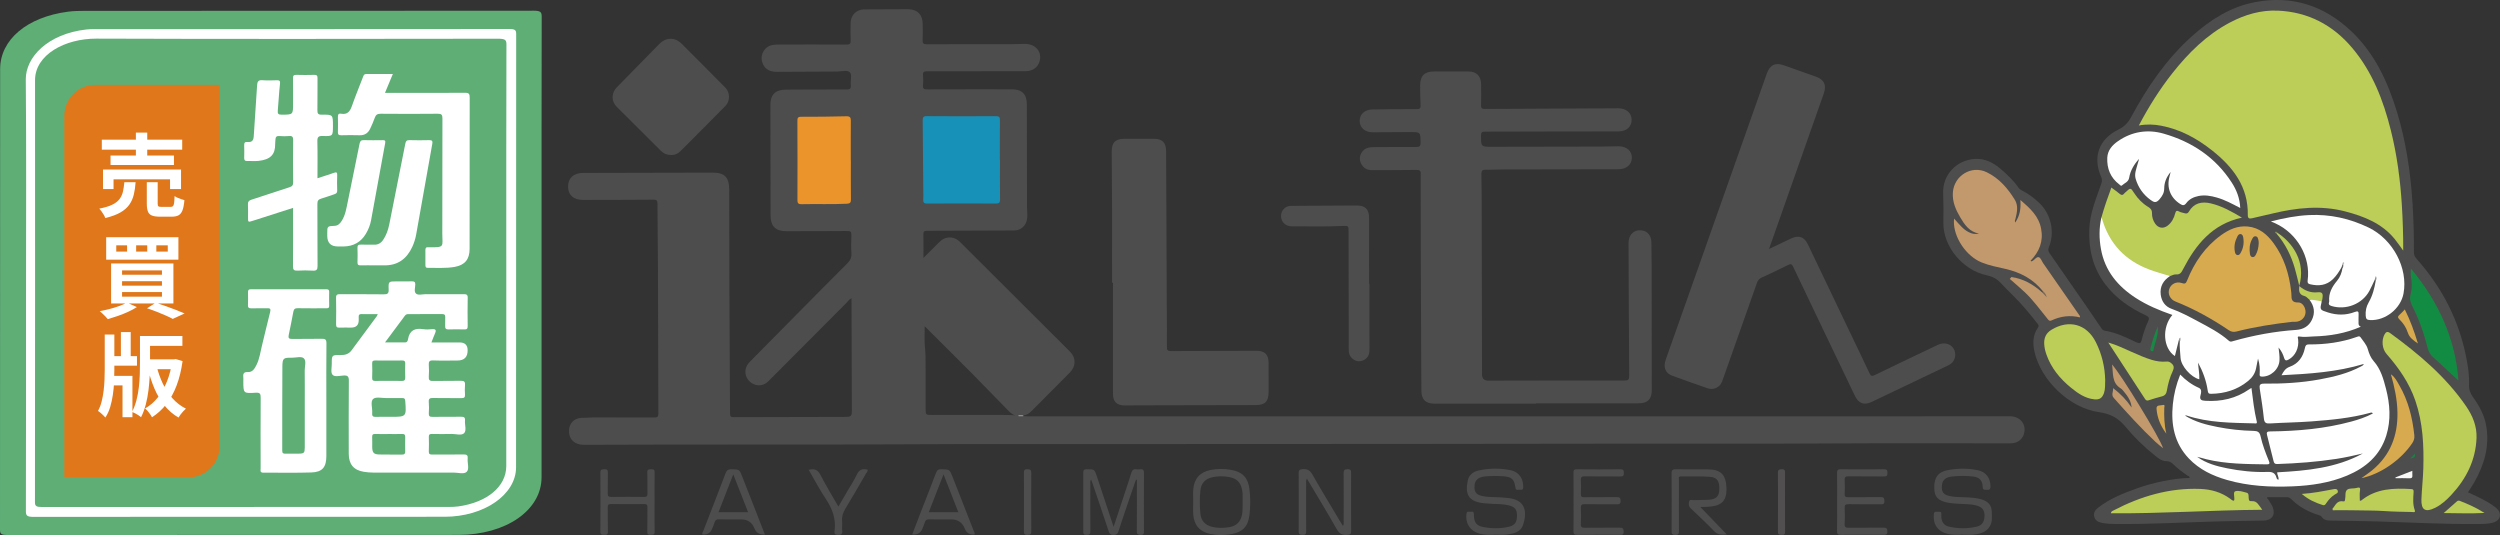
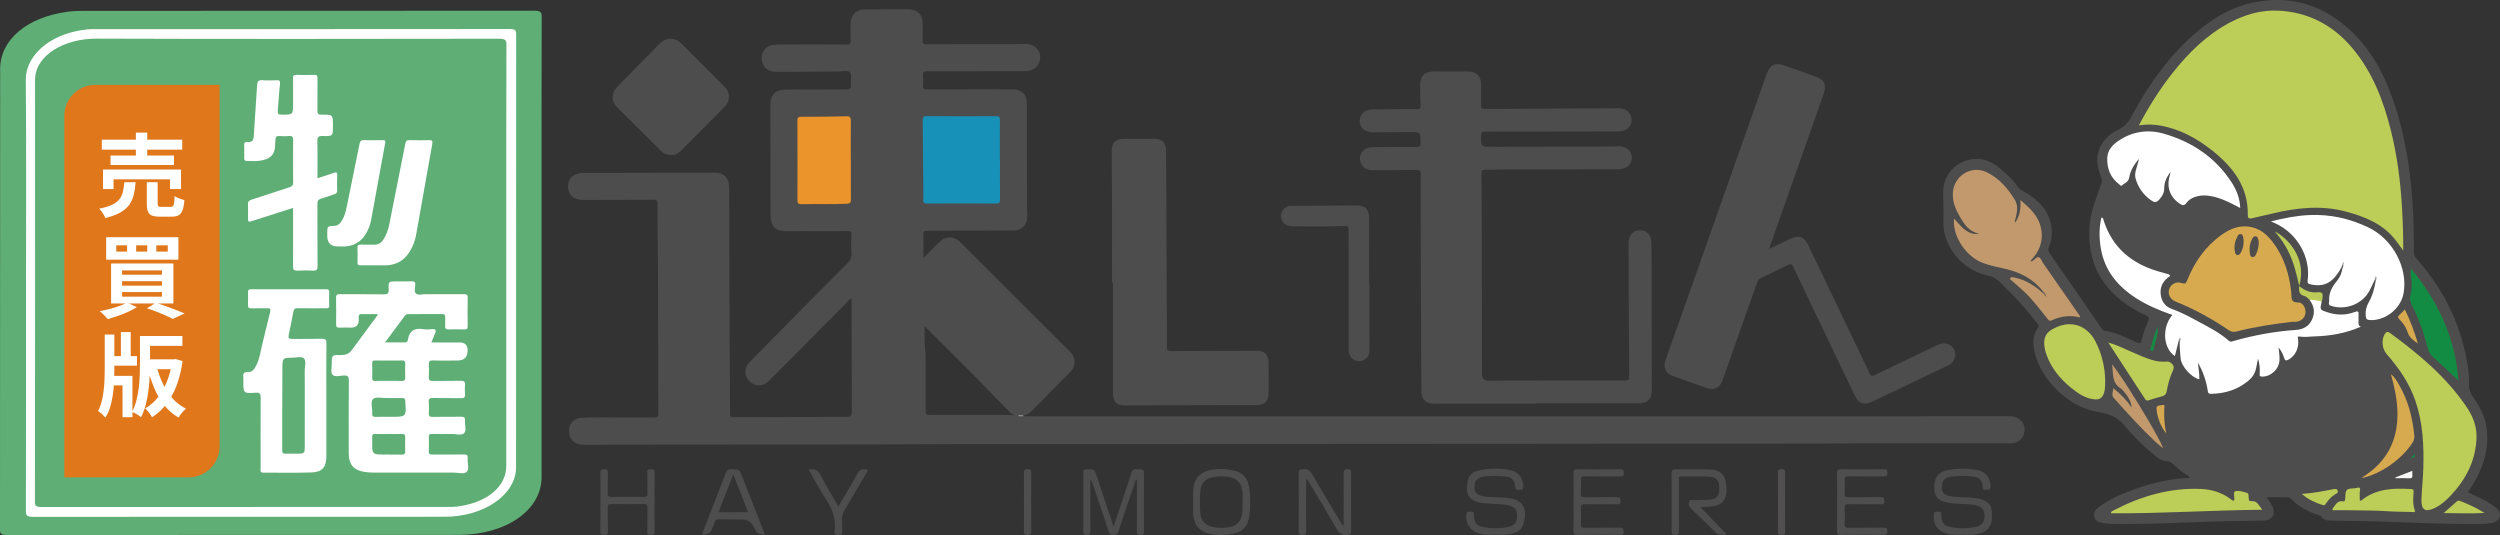
<svg xmlns="http://www.w3.org/2000/svg" id="_レイヤー_2" viewBox="0 0 344.724 73.779">
  <rect x="0" y="0" width="344.724" height="73.779" fill="#333333" stroke="none" />
  <defs>
    <style>.cls-1{fill:#504e4d;}.cls-2{fill:#4f4e4e;}.cls-3{fill:#d8aa50;}.cls-4{fill:#514f4f;}.cls-5{fill:#c2996c;}.cls-6{fill:#f9f9f8;}.cls-7{fill:#138c43;}.cls-8{fill:#979696;}.cls-9{fill:#bbcc58;}.cls-10{fill:#ea942b;}.cls-11{fill:#e0771b;}.cls-12{fill:#d7aa50;}.cls-13{fill:#fff;}.cls-14{fill:#616160;}.cls-15{fill:#796959;}.cls-16{fill:#c8c3c1;}.cls-17{fill:#5eae76;}.cls-18{fill:#188845;}.cls-19{fill:#bccd58;}.cls-20{fill:#1891b8;}.cls-21{fill:#4e4d4e;}.cls-22{fill:#4e4d4d;}.cls-23{fill:#5fae76;}.cls-24{fill:#d6a950;}.cls-25{fill:#b9b8b7;}.cls-26{fill:#1a8246;}.cls-27{fill:#8d8c8b;}.cls-28{fill:#8b9452;}</style>
  </defs>
  <g id="content">
    <path class="cls-22" d="M141.099,57.381c.247.009.495.027.742.027,39.095.001,78.19.002,117.285 0,5.992-0,11.984-.013,17.977-.013,1.415-0,2.307,1.038,2.01,2.314-.184.791-.79,1.325-1.606,1.404-.225.022-.454.019-.681.019-7.728.001-15.456-.04-23.184.01-11.136.073-22.272.016-33.409.039-8.946.018-17.893.027-26.839.033-12.46.009-24.92.01-37.379.017-10.703.006-21.407-.025-32.11.036-10.723.062-21.446.007-32.169.039-3.739.011-7.479.025-11.218.03-1.267.002-2.063-.735-2.063-1.879-0-1.024.659-1.777,1.696-1.836,2.373-.135,4.75-.029,7.125-.055.992-.011,1.984-.007,2.975-.001.36.002.533-.084.531-.519-.03-6.625-.032-13.249-.055-19.874-.011-3.032-.062-6.065-.069-9.097-.001-.435-.113-.545-.546-.542-3.244.027-6.487.028-9.731.034-1.303.002-2.056-.683-2.05-1.855.006-1.165.776-1.864,2.064-1.867,5.971-.015,11.942-.029,17.913-.041,1.585-.003,2.238.66,2.241,2.264.009,4.705.008,9.411.027,14.116.023,5.612.069,11.224.087,16.836.001.414.122.505.517.503,5.041-.021,10.083-.021,15.124-.036,1.157-.003,1.16-.02,1.157-1.149-.015-4.932-.032-9.864-.048-14.796-0-.121-0-.242-0-.424-.349.178-.516.465-.74.688-3.571,3.584-7.139,7.17-10.713,10.75-.607.608-1.377.734-2.099.385-.723-.35-1.147-1.082-1.072-1.862.048-.497.302-.886.646-1.234,2.366-2.393,4.728-4.79,7.095-7.181,2.091-2.113,4.181-4.229,6.287-6.327.404-.403.624-.81.585-1.405-.055-.843-.039-1.693-.004-2.537.019-.446-.135-.546-.558-.542-2.81.023-5.62.022-8.43.024-1.465.001-2.155-.694-2.157-2.16-.008-5.077-.017-10.154-.024-15.23-.002-1.436.681-2.12,2.123-2.126,2.768-.013,5.537-.034,8.305-.022.483.002.719-.065.659-.62-.063-.59.187-1.394-.116-1.732-.35-.39-1.166-.123-1.778-.122-2.768.003-5.536.034-8.303.041-1.097.003-1.778-.477-2.026-1.374-.303-1.095.378-2.171,1.501-2.339.345-.052.7-.054,1.05-.054,3.017-.004,6.034-.012,9.05.008.483.003.633-.131.606-.618-.043-.782-.021-1.568-.009-2.352.015-1.088.795-1.875,1.875-1.884,2.004-.016,4.008-.026,6.012-.025,1.324.001,2.048.746,2.053,2.083.003.722.029,1.446-.01,2.167-.025.462.11.593.581.589,2.541-.024,5.083-.001,7.625-.015,1.92-.011,3.84.038,5.761-.039,1.594-.063,2.573,1.096,2.138,2.461-.258.808-.949,1.297-1.898,1.302-1.736.01-3.471.001-5.207.003-2.789.004-5.579.021-8.368.005-.457-.003-.627.099-.58.574.044.45.047.911-0,1.36-.051.49.148.566.589.565,3.885-.017,7.769-.01,11.654-.01,1.407 0,2.072.67,2.075,2.085.008,4.726.017,9.452.025,14.178.001.575.104,1.147-.011,1.725-.165.833-.821,1.432-1.67,1.476-.247.013-.496.002-.744.003-3.78.017-7.56.038-11.34.043-.381 0-.543.067-.529.498.034,1.028.011,2.057.011,3.246.78-.779,1.473-1.461,2.156-2.155.36-.366.768-.623,1.289-.664.637-.05,1.156.174,1.611.627,5.041,5.034,10.09,10.061,15.134,15.092.868.866.866,2.025-.007,2.906-1.758,1.775-3.526,3.541-5.286,5.315-.316.318-.673.542-1.122.604-.204.069-.414.022-.621.036-.593.041-1.025-.271-1.409-.662-.982-1.002-1.967-2.001-2.94-3.011-2.791-2.898-5.68-5.702-8.633-8.668.01,1.041-.06,1.958.033,2.863.083.804.092,1.605.093,2.409.003,2.063-.001,4.126.003,6.19.001.725.044.768.776.769,3.305.003,6.61.005,9.915-.001.722-.001,1.442.008,2.158.116.207.019.42-.045.621.048Z" />
    <path class="cls-22" d="M340.306,67.885c.875.41,1.746.782,2.564,1.26.518.302,1.031.617,1.466,1.029.649.615.457,1.529-.388,1.826-.71.249-1.46.247-2.204.255-4.709.047-9.41-.223-14.114-.358-2.064-.059-4.128-.083-6.193-.109-.515-.006-.993-.052-1.306-.531-.099-.152-.265-.185-.422-.234-1.438-.454-2.735-1.149-3.803-2.229-.175-.177-.362-.238-.605-.236-.888.011-1.776.004-2.675.004-.075.191.131.263.203.393.178.324.416.622.549.962.423,1.079-.109,1.844-1.263,1.864-2.106.037-4.212.056-6.317.115-4.684.132-9.364.401-14.052.358-.621-.006-1.24-.032-1.85-.143-.506-.092-.968-.292-1.116-.845-.148-.552.124-.947.549-1.275,1.625-1.251,3.498-2.003,5.407-2.678,1.167-.413,2.362-.734,3.576-.974,1.191-.236,2.392-.414,3.617-.433.011-.247-.199-.262-.318-.343-.669-.451-1.312-.934-1.887-1.501-.283-.279-.549-.473-.997-.47-.674.004-1.179-.455-1.677-.853-1.455-1.165-2.791-2.47-3.969-3.901-.981-1.192-2.082-1.785-3.651-2.007-4.106-.582-8.053-4.425-8.909-8.393-.247-1.143-.213-2.266.49-3.261.192-.272.056-.394-.078-.568-1.05-1.354-2.146-2.668-3.369-3.873-.573-.565-1.143-1.135-1.691-1.725-.527-.568-1.167-.891-1.918-1.049-3.281-.692-6.048-3.958-5.985-7.278.026-1.346.023-2.677-.03-4.023-.1-2.53,1.804-4.561,4.329-4.743,1.392-.1,2.583.491,3.606,1.384.884.772,1.758,1.568,2.429,2.546.135.197.303.325.51.427.897.443,1.684,1.046,2.401,1.732,1.619,1.547,2.154,4.026,1.298,6.096-.197.475.056.749.269,1.057,1.605,2.324,3.223,4.64,4.832,6.962.693,1,1.372,2.01,2.06,3.013.137.2.248.424.538.467,1.572.237,2.977.944,4.393,1.605.438.204.598.131.707-.326.21-.882.516-1.737.887-2.564.185-.412.156-.612-.308-.827-2.215-1.031-4.188-2.394-5.667-4.382-1.675-2.252-2.24-4.804-2.132-7.572.086-2.214.97-4.194,1.662-6.235.106-.313.114-.564-.023-.876-1.2-2.735-.343-5.223,2.34-6.538.845-.414,1.372-.965,1.808-1.778,2.217-4.129,4.853-7.958,8.364-11.117,2.519-2.267,5.322-4.051,8.708-4.698,5.077-.97,9.477.462,13.205,3.958,3.289,3.084,5.103,7.039,6.386,11.27,1.244,4.103,1.851,8.316,2.122,12.587.141,2.224.2,4.449.185,6.676-.002.357.112.613.348.879,3.635,4.079,6.023,8.777,6.974,14.173.186,1.055.331,2.127.281,3.199-.032.681.173,1.211.566,1.754.862,1.192,1.559,2.476,1.808,3.954.473,2.801-.273,5.347-1.65,7.755-.264.462-.568.903-.872,1.383Z" />
    <path class="cls-22" d="M211.823,55.658c-4.69,0-9.38 0-14.07-0-1.161-0-1.742-.571-1.756-1.743-.03-2.475-.02-4.951-.038-7.426-.055-7.367-.046-14.734-.062-22.101-0-.124-.011-.249.001-.371.041-.439-.112-.596-.59-.587-2.045.036-4.09.022-6.136.03-.661.003-1.155-.278-1.465-.856-.287-.536-.252-1.082.066-1.588.386-.614,1.007-.727,1.675-.729,1.942-.006,3.884-.038,5.825-.019.492.005.621-.132.612-.616-.026-1.443-.005-1.447-1.455-1.442-1.714.006-3.428.025-5.142.03-1.068.003-1.783-.619-1.803-1.546-.019-.917.686-1.588,1.738-1.603,2.024-.03,4.048-.051,6.072-.041.449.002.618-.087.588-.57-.056-.905-.058-1.813-.058-2.72-.001-1.3.602-1.903,1.883-1.905,1.591-.003,3.182-.004,4.773 0,1.098.003,1.723.612,1.744,1.72.018.97.02,1.94-.003,2.91-.009.383.068.542.502.539,6.135-.04,12.27-.057,18.404-.092,1.069-.006,1.834.606,1.857,1.558.024.96-.694,1.626-1.773,1.628-4.256.008-8.512.01-12.768.018-1.901.004-3.801.027-5.701.015-.407-.003-.521.112-.523.52-.007,1.571-.022,1.572,1.559,1.57,4.917-.007,9.834-.014,14.751-.027.887-.002,1.774-.049,2.661-.044,1.111.006,1.836.653,1.827,1.589-.01.939-.749,1.574-1.845,1.576-5.268.01-10.537.015-15.805.028-.825.002-1.651.062-2.475.037-.476-.014-.634.107-.624.608.04,1.918.039,3.837.043,5.755.016,7.284.028,14.569.042,21.853q.002.873.871.873c6.26-.01,12.52-.028,18.779-.021.509.001.651-.123.647-.642-.046-6.106-.069-12.213-.094-18.32-.004-.971.561-1.669,1.392-1.746,1.016-.094,1.738.554,1.761,1.609.025,1.114.033,2.228.035,3.342.008,5.696.013,11.392.017,17.088.001,1.246-.563,1.811-1.807,1.812-4.71.001-9.421 0-14.131 0-0.0.016-0.0.032-0.0.049Z" />
    <path class="cls-17" d="M74.676,34.411c0,10.464 0,20.928-0,31.392-0,4.557-4.895,7.952-11.493,7.954-20.721.004-41.441-.002-62.162.015-.84.001-1.021-.165-1.021-.718C.02,51.878.015,30.702.019,9.526c.001-4.046,3.687-7.168,9.35-7.913.787-.104,1.607-.117,2.412-.117,20.601-.006,41.202.001,61.803-.021.958-.001,1.111.206,1.11.801-.025,10.712-.018,21.423-.018,32.135Z" />
    <path class="cls-22" d="M243.931,34.329c1.117-.531,2.082-.993,3.05-1.448,1.034-.487,1.806-.231,2.296.791,2.092,4.361,4.174,8.726,6.261,13.089.746,1.559,1.509,3.111,2.232,4.681.19.412.34.474.76.269,2.889-1.407,5.791-2.787,8.693-4.167.748-.356,1.568-.197,2.036.361.448.534.464,1.366.043,1.954-.187.262-.448.422-.73.556-3.495,1.668-6.99,3.338-10.487,5.003-1.048.499-1.805.223-2.322-.854-2.84-5.921-5.681-11.842-8.501-17.772-.19-.4-.324-.446-.709-.252-1.195.603-2.407,1.173-3.625,1.729-.348.159-.538.376-.665.737-1.524,4.35-3.063,8.694-4.603,13.038-.143.404-.247.834-.582,1.144-.488.45-1.056.547-1.668.334-1.614-.562-3.229-1.124-4.833-1.714-.947-.348-1.257-1.172-.883-2.232,1.459-4.133,2.923-8.264,4.383-12.397,3.18-9.001,6.358-18.003,9.538-27.003.438-1.24,1.17-1.593,2.398-1.159,1.456.514,2.911,1.034,4.366,1.552,1.159.413,1.514,1.146,1.102,2.318-2.212,6.29-4.427,12.578-6.641,18.867-.285.809-.571,1.618-.909,2.575Z" />
    <path class="cls-22" d="M153.344,38.986c0-3.363.006-6.726-.002-10.09-.007-2.661-.035-5.322-.047-7.983-.006-1.259.507-1.771,1.756-1.773,1.363-.002,2.727-.002,4.09-0,1.124.002,1.644.534,1.65,1.676.013,2.765.029,5.529.041,8.294.018,4.188.033,8.376.051,12.563.009,2.063.034,4.126.022,6.189-.003.433.115.55.549.547,3.925-.027,7.849-.032,11.774-.041,1.175-.003,1.695.517,1.698,1.693.003,1.341.001,2.683.001,4.024-0,1.267-.493,1.768-1.751,1.771-5.04.012-10.08.022-15.12.033-1.012.002-2.024.019-3.036.013-1.031-.006-1.55-.536-1.55-1.571-.002-5.115-.001-10.231-.001-15.346-.041 0-.083 0-.124 0Z" />
    <path class="cls-22" d="M92.61,21.375c-.632.005-1.089-.191-1.474-.574-2.031-2.024-4.069-4.04-6.094-6.069-.775-.777-.755-1.914.015-2.699,1.949-1.987,3.897-3.975,5.846-5.963.915-.933,2.147-.974,3.072-.055,2.034,2.02,4.05,4.057,6.067,6.095.624.631.648,1.823.003,2.48-2.065,2.105-4.154,4.186-6.237,6.273-.352.352-.785.521-1.196.512Z" />
    <path class="cls-22" d="M188.829,39.122c0,3.052-.002,6.104.002,9.156.001.664-.266,1.162-.887,1.421-.574.24-1.096.096-1.538-.323-.299-.283-.429-.647-.428-1.058.001-.639.001-1.279-0-1.918-.008-4.826-.017-9.651-.025-14.477-.001-.801-.001-.804-.878-.762-2.311.11-4.623.028-6.934.045-.759.006-1.319-.437-1.461-1.087-.148-.68.15-1.307.75-1.606.233-.116.475-.125.723-.127,2.972-.017,5.944-.037,8.916-.049,1.182-.005,1.708.515,1.71,1.69.005,3.031.002,6.062.002,9.093.016,0,.032 0.0.049 0Z" />
    <path class="cls-21" d="M156.64,66.132c-.305.881-.614,1.76-.913,2.643-.509,1.501-1.021,3-1.509,4.508-.112.347-.271.471-.647.474-.394.003-.569-.112-.694-.492-.733-2.227-1.495-4.445-2.248-6.665-.05-.148-.109-.292-.181-.485-.168.258-.098.484-.099.694-.006,2.146-.016,4.292.006,6.438.004.425-.143.497-.529.509-.423.013-.456-.168-.455-.51.011-2.682.013-5.365-.001-8.047-.002-.37.088-.495.48-.494,1.07.003,1.068-.017,1.412,1.024.749,2.265,1.501,4.53,2.292,6.918.541-1.635,1.047-3.16,1.55-4.686.303-.919.619-1.833.895-2.76.114-.38.297-.553.699-.489.161.026.333.024.495 0.0.434-.063.554.109.551.542-.02,2.662-.014,5.324-.005,7.985.001.331-.015.535-.448.515-.373-.017-.541-.065-.536-.502.024-2.166.011-4.333.011-6.5v-.597c-.042-.008-.083-.016-.125-.024Z" />
    <path class="cls-22" d="M206.249,73.728c-.783.031-1.569.066-2.334-.169-1.234-.38-1.894-1.458-1.703-2.726.051-.337.262-.276.445-.256.208.023.536-.171.576.248.01.102-.001.206.004.309.04.889.363,1.356,1.238,1.528,1.18.232,2.384.247,3.563-.021.875-.199,1.163-.667,1.141-1.64-.017-.769-.334-1.13-1.193-1.33-.973-.226-1.972-.145-2.957-.246-.246-.025-.495-.035-.738-.075-1.787-.294-2.288-1.194-1.901-3.093.161-.787.78-1.228,1.518-1.387,1.466-.316,2.959-.331,4.425-.027,1.125.234,1.74,1.183,1.706,2.337-.01.332-.16.397-.416.345-.237-.048-.594.203-.664-.3-.165-1.177-.509-1.471-1.718-1.556-.826-.058-1.652-.053-2.475.026-.918.087-1.387.508-1.44,1.239-.068.938.229,1.304,1.167,1.483,1.041.199,2.103.086,3.147.226.102.014.206.017.309.028,2.303.23,2.709,1.768,2.062,3.716-.344,1.035-1.376,1.222-2.339,1.332-.469.054-.948.009-1.423.009Z" />
    <path class="cls-22" d="M270.611,73.726c-.679.024-1.359.058-2.032-.103-1.383-.331-2.068-1.322-1.919-2.738.044-.417.308-.305.529-.31.227-.005.536-.098.498.325-.011.123-.005.248-0.0.371.027.673.354,1.178.998,1.333,1.319.319,2.661.317,3.98-.012.593-.148.908-.605.966-1.227.095-1.004-.26-1.486-1.272-1.705-.995-.215-2.015-.127-3.018-.248-.245-.03-.492-.049-.734-.096-1.4-.275-1.888-.813-1.896-2.079-.009-1.409.543-2.168,1.878-2.414,1.367-.251,2.757-.272,4.12.011,1.171.243,1.782,1.132,1.758,2.285-.008.391-.185.443-.496.417-.269-.022-.565.098-.578-.393-.023-.896-.463-1.345-1.359-1.443-.966-.106-1.94-.098-2.905.009-.859.095-1.287.498-1.356,1.182-.098.97.201,1.347,1.171,1.53,1.081.204,2.183.087,3.268.236.369.051.733.105,1.086.224.952.322,1.342.833,1.352,1.824.005.492.073.993-.096,1.473-.397,1.132-1.36,1.418-2.397,1.539-.509.059-1.03.01-1.546.01Z" />
    <path class="cls-2" d="M180.208,66.004c-.165.294-.103.521-.104.735-.006,2.165-.013,4.33.005,6.495.004.404-.106.524-.516.52-.399-.003-.524-.103-.521-.516.018-2.66.018-5.32 0-7.98-.003-.429.122-.531.55-.565.663-.052,1.024.176,1.356.758,1.233,2.164,2.529,4.291,3.803,6.432.121.203.251.4.399.635.164-.263.097-.49.097-.703.006-2.186.014-4.371-.005-6.557-.004-.427.112-.554.549-.563.469-.009.484.214.483.563-.008,2.66-.013,5.32.005,7.98.003.415-.134.481-.522.517-.723.068-1.122-.175-1.491-.829-1.304-2.312-2.692-4.575-4.089-6.925Z" />
    <path class="cls-21" d="M234.497,69.947c1.203,1.249,2.389,2.48,3.604,3.741-.651.077-1.223.098-1.756-.465-.992-1.047-2.063-2.019-3.101-3.023-.089-.086-.189-.167-.254-.269-.17-.263-.14-.569-.055-.833.08-.251.359-.128.549-.134.721-.026,1.445-.008,2.165-.053.964-.061,1.394-.492,1.427-1.359.046-1.185-.272-1.731-1.283-1.804-1.335-.096-2.681-.046-4.023-.055-.393-.003-.259.305-.26.497-.008,2.33-.013,4.661.002,6.991.003.39-.035.578-.514.58-.501.002-.501-.228-.5-.597.011-2.619.021-5.238-.008-7.857-.006-.513.162-.61.628-.601,1.445.028,2.89.006,4.335.011,1.857.007,2.545.748,2.61,2.584.071,2.013-.962,2.473-2.54,2.581-.329.022-.66.012-.99.019-.012 0-.023.027-.039.046Z" />
    <path class="cls-2" d="M253.32,69.243c0-1.341.016-2.683-.01-4.024-.008-.418.13-.515.527-.512,1.983.019,3.967.021,5.95-.002.407-.005.472.141.471.498-.001.351-.051.504-.464.497-1.632-.027-3.265.006-4.896-.022-.446-.008-.561.131-.537.555.035.617.034,1.239 0,1.856-.022.4.131.477.496.473,1.487-.019,2.975.009,4.462-.018.427-.008.509.142.52.531.011.415-.161.465-.511.461-1.467-.016-2.934.016-4.4-.02-.483-.012-.592.139-.568.589.038.7.044,1.405-.002,2.104-.032.488.149.575.593.567,1.57-.026,3.14.001,4.71-.018.395-.005.582.047.588.52.006.484-.232.466-.567.465-1.942-.008-3.884-.017-5.826.007-.433.005-.558-.108-.548-.545.03-1.32.011-2.641.011-3.962Z" />
    <path class="cls-22" d="M216.975,69.158c0-1.32.012-2.64-.008-3.959-.006-.366.076-.496.473-.492,2.003.021,4.006.022,6.008 0.0.418-.005.451.171.466.513.016.39-.112.484-.488.479-1.631-.02-3.262.006-4.893-.018-.428-.006-.579.101-.551.543.038.616.033,1.238.001,1.855-.02.386.108.49.487.485,1.486-.02,2.973.004,4.46-.016.392-.005.527.087.535.507.009.453-.188.484-.547.481-1.466-.014-2.932.012-4.397-.017-.448-.009-.559.132-.538.557.034.72.038,1.445-.001,2.164-.024.455.15.541.564.535,1.589-.022,3.18.005,4.769-.018.42-.006.559.097.574.541.017.516-.28.443-.588.443-1.941-.001-3.882-.012-5.822.009-.403.004-.519-.102-.512-.509.026-1.361.01-2.722.01-4.083Z" />
    <path class="cls-22" d="M90.257,69.283c0,1.341-.021,2.682.012,4.021.011.438-.19.437-.514.445-.349.009-.512-.043-.5-.459.033-1.113-.003-2.227.019-3.341.007-.354-.104-.448-.451-.444-1.528.017-3.056.019-4.584-.001-.366-.005-.442.124-.436.459.018,1.113-.017,2.228.019,3.341.014.438-.188.448-.514.443-.313-.005-.528.011-.525-.436.022-2.722.021-5.445.001-8.167-.003-.45.228-.419.536-.436.359-.019.513.059.5.466-.032.948.013,1.898-.02,2.845-.015.427.141.508.528.503,1.486-.02,2.973-.021,4.46.001.38.006.498-.095.488-.481-.027-.969.017-1.939-.02-2.907-.018-.469.243-.408.539-.425.326-.019.478.049.472.428-.022,1.381-.009,2.764-.009,4.145Z" />
    <path class="cls-21" d="M111.512,64.787c.847-.235,1.282.035,1.644.741.741,1.444,1.595,2.829,2.451,4.323.454-.779.873-1.494,1.289-2.21.414-.712.881-1.4,1.221-2.146.321-.705.78-.934,1.508-.733.067.246-.137.407-.243.59-.928,1.603-1.855,3.207-2.814,4.791-.321.531-.504,1.06-.451,1.685.038.45-.03.91.017,1.359.052.494-.155.574-.594.569-.39-.005-.524-.122-.468-.495.255-1.704-.32-3.156-1.258-4.555-.832-1.241-1.521-2.577-2.301-3.918Z" />
    <path class="cls-2" d="M141.192,69.264c0-1.339.01-2.678-.006-4.017-.004-.366.041-.561.491-.547.395.012.528.102.526.517-.018,2.678-.02,5.357.002,8.035.003.431-.151.488-.529.504-.443.019-.495-.165-.49-.536.018-1.318.007-2.637.007-3.955Z" />
    <path class="cls-4" d="M246.138,69.286c-0,1.339-.012,2.677.008,4.016.005.351-.094.472-.449.447-.299-.021-.543.03-.54-.428.021-2.718.019-5.437.001-8.155-.003-.419.18-.446.52-.463.413-.021.47.156.465.506-.016,1.359-.006,2.718-.006,4.077Z" />
    <path class="cls-16" d="M141.099,57.381c-.21.001-.42.002-.63.004-.036-.019-.049-.04-.039-.062.011-.022.022-.033.034-.033.213.001.427.002.64.004.006.03.004.059-.005.088Z" />
    <path class="cls-20" d="M137.885,22.034c0,1.816-.016,3.633.011,5.449.007.472-.14.587-.596.584-3.141-.019-6.282-.021-9.422.002-.49.003-.608-.168-.569-.608.032-.369.009-.742.006-1.114-.025-3.238-.044-6.477-.083-9.715-.005-.427.061-.618.563-.615,3.182.024,6.364.021,9.546.002.454-.003.543.154.538.568-.02,1.816-.009,3.632-.009,5.448.005,0,.011,0,.016 0Z" />
    <path class="cls-10" d="M117.326,22.105c0,1.793-.013,3.586.009,5.379.005.445-.106.587-.58.61-2.062.1-4.125.014-6.186.061-.432.01-.612-.066-.609-.562.018-3.627.005-7.255-.007-10.882-.001-.366.004-.61.504-.609,2.082.005,4.165-.017,6.246-.069.511-.013.623.173.619.631-.017,1.813-.007,3.627-.007,5.441h.011Z" />
    <path class="cls-19" d="M294.922,17.303c1.385-2.623,2.876-4.991,4.616-7.196,2.216-2.808,4.723-5.295,7.923-6.991,2.077-1.101,4.294-1.751,6.649-1.647,4.165.184,7.571,1.976,10.244,5.15,2.79,3.313,4.29,7.24,5.324,11.375.841,3.366,1.294,6.79,1.51,10.25.129,2.07.201,4.14.19,6.311-.444-.604-.803-1.145-1.215-1.643-1.758-2.126-4.185-3.076-6.749-3.751-3.388-.892-6.749-.517-10.095.287-.921.221-1.847.425-2.769.643-.363.086-.61.048-.601-.414.078-3.908-2.037-6.642-4.9-8.914-2.084-1.654-4.393-2.924-7.053-3.429-.976-.185-1.961-.233-3.075-.032Z" />
-     <path class="cls-13" d="M300.629,51.646c.766.796,1.6,1.409,2.575,1.837.427.188.324.675.232.995-.191.665.136.757.663.789,2.191.133,4.222-.318,6.042-1.585.082-.057.17-.105.311-.192.196,1.586.376,3.133.734,4.649.079.334-.196.243-.351.239-3.154-.08-6.32-.072-9.364-1.094-.033-.011-.078.011-.174.028,1.398.874,2.92,1.257,4.465,1.562,1.643.324,3.305.507,4.979.541.537.011.836.141.967.736.255,1.166.687,2.286,1.141,3.392.137.334.139.495-.278.489-2.786-.045-5.576-.04-8.309-.698-.435-.104-.858-.256-1.3-.343,1.235.896,2.665,1.291,4.126,1.582,1.846.368,3.715.57,5.599.501.625-.023,1.02.129,1.201.744.037.124.073.285.281.344.106-.365-.187-.657-.165-1.033,4.073-.221,8.125-.59,11.807-2.599-1.197.281-2.396.551-3.612.74-2.717.421-5.452.624-8.198.716-.308.01-.43-.107-.498-.395-.287-1.201-.588-2.4-.9-3.595-.109-.417.028-.502.438-.507,3.766-.043,7.5-.365,11.151-1.352,1.029-.278,2.038-.612,3.002-1.121-.12-.177-.243-.128-.348-.099-2.661.734-5.395.987-8.131,1.192-1.892.141-3.793.161-5.688.279-.557.035-.798-.074-.861-.683-.141-1.372-.359-2.737-.568-4.101-.078-.509.024-.711.61-.705,2.562.024,5.116-.118,7.643-.581,1.972-.361,3.912-.829,5.697-1.784.136-.073.308-.116.398-.349-3.7,1.117-7.477,1.363-11.349,1.558.295-.551.538-.956,1.136-1.17,1.176-.421,1.833-1.355,2.086-2.564.069-.329.143-.52.571-.517,2.264.014,4.486-.284,6.629-1.047.185-.066.346-.136.486.074.352.527.81.981.991,1.624.167.595.399,1.189.811,1.654.97,1.093,1.343,2.443,1.693,3.797.556,2.147.712,4.318.041,6.47-.856,2.742-2.826,4.432-5.394,5.511-2.41,1.013-4.952,1.383-7.545,1.489-3.045.124-6.063-.031-9.012-.878-1.99-.572-3.825-1.441-5.274-2.966-2-2.105-2.48-4.679-2.207-7.456.137-1.392.469-2.745,1.021-4.114Z" />
    <path class="cls-13" d="M320.13,41.541c.001.021.007.042.002.062-.261,1.126-.26,1.121.874,1.482,1.241.395,2.481.4,3.697-.067.426-.164.549-.078.523.357-.021.349-.004.7-.008,1.049-.003.238-.033.483.315.625-2.136.937-4.297,1.282-6.516,1.343-.637.018-1.274.121-1.912.017-.396-.065-.242.182-.218.373.146,1.189-.379,2.287-1.305,2.795-.314.172-.5.182-.623-.218-.149-.485-.357-.953-.77-1.442.081.671.161,1.228.127,1.792-.075,1.232-1.229,2.27-2.458,2.22-.282-.011-.283-.151-.273-.355.036-.677.019-1.35-.228-2.126-.106.529-.185.945-.273,1.36-.146.692-.514,1.243-1.057,1.693-1.492,1.239-3.225,1.773-5.144,1.802-.353.005-.415-.114-.463-.448-.196-1.366-.675-2.644-1.334-3.859.038.776.218,1.532.175,2.309-1.139-.284-2.516-1.823-2.586-2.959-.045-.74-.147-1.476-.111-2.22.062-.109.027-.226.025-.34-.065.01-.101.062-.147.1-.182.738-.365,1.476-.547,2.211-1.638-1.064-1.824-3.944-.348-5.672-1.777-.619-3.504-1.332-5.083-2.363-2.466-1.61-4.222-3.726-4.761-6.7-.263-1.453-.276-2.907.052-4.354.295.009.276.269.333.445,1.206,3.7,3.828,5.878,7.475,6.956.394.117.79.23,1.187.336.187.05.425.054.473.321-.927.601-1.42,1.431-1.283,2.552.113.932.613,1.648,1.496,1.962,1.271.452,2.446,1.09,3.626,1.72,1.49.796,3.001,1.569,4.284,2.694.201.177.357.102.561.044,2.844-.809,5.737-1.347,8.69-1.546.984-.066,1.752-.488,2.188-1.383.478-.983.326-1.92-.337-2.78.604-.27,1.156-.134,1.682.211Z" />
    <path class="cls-3" d="M316.093,44.37c-2.576.3-5.141.683-7.659,1.329-.423.108-.739.082-1.129-.182-2.309-1.562-4.739-2.91-7.335-3.943-.704-.28-1.084-1.007-.864-1.692.228-.712.988-1.119,1.738-.85.443.158.573.051.74-.365,1.001-2.495,2.48-4.65,4.685-6.242,1.088-.785,2.277-1.325,3.674-1.191,1.592.152,2.682,1.103,3.568,2.314,1.434,1.96,2.139,4.202,2.409,6.595.018.164.043.328.041.492-.008.642.064,1.104.944,1.073.608-.021,1.055.757,1.002,1.419-.053.669-.619,1.204-1.319,1.242-.164.009-.33.001-.495.001Z" />
    <path class="cls-5" d="M281.709,40.168c-1.342-1.693-3.13-2.624-5.208-3.096-1.083-.246-2.181-.457-3.217-.87-2.149-.857-3.896-3.443-3.861-5.676.002-.094.015-.188.03-.384.745.829,1.355,1.673,2.376,2.026.345.119.688.104,1.058.042-1.334-.239-1.999-1.233-2.611-2.275-.611-1.041-1.079-2.12-.996-3.382.153-2.336,2.575-3.822,4.676-2.8,1.707.831,2.907,2.231,3.876,3.811.489.797.301,1.716.085,2.589-.036.146-.149.285-.036.529.635-.925.799-1.906.707-3.102,1.358,1.155,2.526,2.215,2.859,3.949.339,1.773-.263,3.193-1.448,4.418.09.15.154.081.221.052.336-.147.586-.634.915-.53.261.082.4.542.599.829,1.635,2.354,3.273,4.706,4.905,7.061.075.109.206.205.163.404-1.348-.33-2.655-.171-3.902.413-.34.159-.454-.073-.6-.252-1.005-1.228-1.933-2.522-3.09-3.618-.672-.637-1.384-1.231-2.078-1.845.073-.087.147-.175.22-.262,1.631.231,3.003,1.006,4.22,2.105.072.037.153.056.217.109.063.052.12.109.115.102-.042-.059-.158-.18-.194-.347Z" />
    <path class="cls-13" d="M327.456,38.572c-.248.517-.475,1.047-.749,1.55-.987,1.81-3.232,2.68-5.22,2.072-.348-.106-.427-.259-.325-.569.006-.019.015-.041.013-.06-.108-1.13.385-2.011,1.085-2.853.401-.482.648-1.091.738-1.735.053-.142.028-.293.051-.43-.002.009.002-.023.002-.023,0,0-.006.03-.005.036-.002.129-.069.213-.165.28-.333.596-.7,1.167-1.192,1.648-.903.882-1.984.982-3.15.708-.283-.067-.384-.192-.34-.521.44-3.218-1.431-6.5-4.472-7.887-.159-.072-.32-.137-.599-.257,1.818-.463,3.53-.795,5.283-.877,2.882-.134,5.607.475,8.202,1.728,3.349,1.617,5.459,5.587,4.806,9.095-.388,2.086-2.502,3.755-4.593,3.656-.424-.02-.589-.111-.621-.591-.045-.682.069-1.255.418-1.858.527-.912.791-1.939.965-2.981.053-.209-.031-.443.103-.639-.111.153-.062.385-.235.509Z" />
    <path class="cls-19" d="M341.488,60.402c-.12,3.07-1.419,5.626-3.479,7.841-.648.697-1.349,1.338-2.212,1.771-1.356.68-1.964.324-1.908-1.181.052-1.4.22-2.796.26-4.196.092-3.185-.05-6.345-1.103-9.404-.842-2.447-2.287-4.509-3.971-6.432-.601-.687-.712-1.874-.284-2.666.194-.359.4-.484.776-.211,3.955,2.881,7.676,6.005,10.476,10.08.904,1.315,1.507,2.748,1.445,4.397Z" />
-     <path class="cls-19" d="M299.224,38.066c-.959-.299-1.935-.552-2.873-.906-3.296-1.242-5.487-3.536-6.486-6.933-.023-.077-.072-.145-.109-.218.389-1.385.858-2.743,1.379-4.148.4.299.783.557,1.132.855.262.225.457.218.659-.054.048-.065.12-.113.18-.169.684-.637.679-.634,1.176.132.5.771,1.131,1.422,1.917,1.9.341.207.544.413.536.858-.009.513.137,1.018.44,1.457.431.622,1.118.739,1.717.277.563-.434.877-1.033,1.048-1.706.085-.337.211-.428.542-.245.228.126.506.162.761.24.243.075.428.036.569-.207.697-1.2,1.762-1.453,3.034-1.153,1.538.362,2.885,1.128,4.297,1.963-4.104.892-6.364,3.727-8.121,7.114-.223.429-.401.766-.977.717-.266-.022-.548.144-.822.224Z" />
    <path class="cls-13" d="M308.907,28.687c-1.094-.578-2.123-1.136-3.254-1.455-.82-.232-1.644-.376-2.503-.204-.675.135-1.272.429-1.677.968-.292.389-.511.346-.855.126-1.349-.865-1.887-2.239-1.465-3.797.042-.154.08-.308.158-.613-.62.744-.881,1.48-.888,2.268-.006.617-.242,1.015-.636,1.483-.486.577-.785.447-1.27.089-1.001-.741-1.673-1.695-2.028-2.878-.209-.695.077-1.338.245-1.99.065-.254.17-.497.199-.773-.648.756-1.179,1.587-1.339,2.579-.101.629-.652.745-1.005,1.083-.13.125-.257-.065-.362-.145-1.217-.925-1.721-2.192-1.656-3.677.046-1.031.695-1.749,1.499-2.303,1.922-1.324,4.08-1.647,6.269-1.021,3.908,1.117,7.144,3.268,9.388,6.734.674,1.04,1.122,2.181,1.18,3.525Z" />
    <path class="cls-19" d="M290.284,52.421c-.02.653.022,1.233-.173,1.792-.231.662-.607.924-1.315.853-1.272-.126-2.276-.83-3.222-1.6-1.527-1.243-2.75-2.725-3.407-4.619-.157-.453-.262-.916-.291-1.386-.051-.837.228-1.52.99-1.985,2.389-1.458,4.846-.812,6.109,1.666.854,1.676,1.269,3.473,1.309,5.279Z" />
    <path class="cls-19" d="M311.94,70.292c-7.055.05-13.942.543-20.871.484.03-.265.208-.31.34-.379,3.752-1.962,7.702-3.138,11.98-2.98,1.495.055,2.887.448,4.113,1.341.16.116.302.283.527.285.022-.04.05-.071.055-.106.062-.415-.196-1.087.137-1.196.453-.148,1.047.065,1.562.197.349.09.256.478.285.739.038.337.059.457.5.429.652-.041.917.588,1.371,1.185Z" />
    <path class="cls-7" d="M332.43,37.021c3.831,4.609,6.137,9.673,6.561,15.445-.75-.693-1.529-1.412-2.308-2.13-.364-.335-.716-.683-1.097-.999-.444-.368-.698-.804-.843-1.378-.499-1.98-1.167-3.907-2.102-5.728-.262-.511-.408-.983-.254-1.582.215-.839.218-1.709.052-2.574-.053-.277-.008-.573-.008-1.054Z" />
    <path class="cls-19" d="M290.704,47.227c1.187.342,2.18.836,3.191,1.281.923.407,1.841.823,2.811,1.115.661.199,1.326.295,2.012.234.21-.019.381.008.571.143.452.319.565.623.307,1.173-.401.854-.654,1.775-.813,2.712-.068.404-.245.661-.668.767-.618.156-1.228.348-1.834.545-.243.079-.377.013-.51-.191-1.659-2.555-3.325-5.107-5.067-7.78Z" />
    <path class="cls-19" d="M321.621,70.15c.417-.453.614-1.197,1.509-1.015.208.042.201-.135.234-.279.104-.455-.062-1.066.297-1.336.317-.238.881-.12,1.312-.243.493-.141.494.029.436.437-.061.435-.014.885-.014,1.321.143.043.219-.041.296-.101,2.017-1.577,4.368-1.644,6.767-1.499.234.014.371.053.355.357-.045.859-.15,1.718.162,2.567.132.359-.245.242-.401.239-1.256-.028-2.514-.04-3.767-.128-1.442-.101-2.884-.068-4.326-.108-.937-.025-1.876-.005-2.814-.005-.015-.069-.03-.139-.045-.208Z" />
    <path class="cls-3" d="M329.68,51.61c.565.385.848.98,1.171,1.538,1.228,2.126,1.802,4.451,2.058,6.871.043.411-.061.753-.293,1.099-1.55,2.301-4.373,4.274-7.001,4.815.571-.419,1.09-.755,1.559-1.15,2.445-2.057,3.461-4.729,3.411-7.878-.028-1.81-.405-3.545-.904-5.296Z" />
    <path class="cls-5" d="M291.367,53.52c1.082.808,1.88,1.679,2.56,2.674-.061-.863-.512-1.534-1.035-2.167-.144-.174-.291-.366-.479-.481-1.253-.774-.997-2.062-1.184-3.288,1.295,1.44,6.571,10.066,7.043,11.553-.417-.347-.754-.598-1.058-.884-2.03-1.912-3.899-3.976-5.748-6.06-.395-.445-.04-.811-.1-1.347Z" />
    <path class="cls-9" d="M317.393,68.108c1.585-.104,2.95-.387,4.32-.646.202-.038.536-.119.637.201.102.321-.196.4-.403.526-.486.294-.849.714-1.168,1.173-.12.172-.211.368-.476.286-1.005-.313-1.957-.725-2.91-1.539Z" />
    <path class="cls-9" d="M336.953,70.747c.652-.574,1.249-1.096,1.841-1.623.127-.113.258-.11.4-.054,1.125.444,2.236.917,3.391,1.663-1.955.103-3.76.023-5.631.015Z" />
    <path class="cls-9" d="M317.044,39.426c-.202-.808-.38-1.623-.611-2.423-.506-1.752-1.3-3.36-2.493-4.755-.035-.116-.006-.169.123-.125,2.071,1.352,3.94,4.013,2.972,7.31l.009-.007Z" />
    <path class="cls-12" d="M333.403,47.361c-.635-.435-1.168-.798-1.396-1.512-.219-.687-.631-1.3-1.15-1.81-.257-.253-.249-.406.013-.63.247-.211.459-.465.727-.743.752,1.516,1.312,3.044,1.806,4.696Z" />
    <path class="cls-9" d="M320.13,41.541c-.561-.07-1.111-.223-1.682-.21-.221-.175-.419-.449-.667-.506-.825-.192-.797-.773-.738-1.398 0-0-.009.007-.009.007.731.627,1.574.978,2.54.87.608-.068.761.167.683.706-.026.183-.025.368-.128.531Z" />
    <path class="cls-24" d="M298.715,59.795c-.848-1.117-1.251-2.228-1.352-3.428-.049-.582.565-.427.877-.519.335-.1.192.274.188.426-.029,1.129-.012,2.253.287,3.522Z" />
    <path class="cls-6" d="M330.306,65.831c.764-.298,1.529-.597,2.332-.911,0,.23-.015.41.003.587.034.341-.082.464-.446.444-.622-.035-1.248-.01-1.872-.01-.006-.037-.012-.073-.018-.11Z" />
    <path class="cls-18" d="M297.538,44.998c.119,1.234-.403,2.208-.592,3.246-.026.142-.089.228-.25.173-.19-.065-.229-.173-.173-.377.269-.983.538-1.964,1.016-3.043Z" />
    <path class="cls-26" d="M332.986,62.57c.128.604-.317.58-.638.667.194-.203.388-.406.638-.667Z" />
    <path class="cls-15" d="M281.709,40.168c.281.185.428.471.514.828-.217-.231-.435-.461-.652-.692.046-.045.092-.091.138-.136Z" />
    <path class="cls-27" d="M327.456,38.572c.047-.17.094-.339.141-.509.133.225.125.436-.009.639-.044-.043-.088-.087-.132-.13Z" />
    <path class="cls-8" d="M300.443,46.887c.016-.137.045-.268.2-.335.04.206.048.399-.079.574-.04-.08-.081-.16-.121-.24Z" />
    <path class="cls-28" d="M314.063,32.123c-.041.042-.082.083-.123.125-.106-.07-.3-.143-.19-.278.074-.092.231.046.313.154Z" />
    <path class="cls-14" d="M323.125,36.461c-.01.18.01.368-.127.516-.039-.046-.078-.091-.117-.137.037-.124.074-.249.111-.373.043-.045.088-.047.134-.006Z" />
    <path class="cls-13" d="M3.589,40.368c0-9.803.057-19.605-.034-29.407-.028-3.035,2.973-6.295,8.37-6.898.381-.043.775-.046,1.163-.046,19.042-.002,38.084.003,57.125-.017.834-.001.964.175.964.694-.019,19.915-.014,39.829-.017,59.744-0,3.766-4.407,6.818-9.848,6.819-18.892.003-37.784-.004-56.676.016-.891.001-1.068-.173-1.067-.755.027-10.05.019-20.1.019-30.15Z" />
    <path class="cls-2" d="M172.277,67.385c-.205-1.559-.992-2.328-2.542-2.6-.936-.165-1.89-.163-2.828.025-1.426.285-2.231,1.166-2.363,2.622-.054.592-.009,1.193-.009,1.79-.002 0-.004 0-.005 0,0,.576-.038,1.156.007,1.728.117,1.49.902,2.374,2.365,2.682.937.197,1.893.184,2.828.032,1.562-.254,2.354-1.028,2.549-2.581.154-1.223.158-2.475-.002-3.698ZM171.271,70.938c-.191.987-.76,1.584-1.742,1.749-.796.133-1.602.153-2.395-.038-.941-.226-1.516-.837-1.61-1.794-.106-1.087-.111-2.184.002-3.27.102-.979.712-1.589,1.691-1.789.756-.155,1.515-.161,2.273-.015,1.07.205,1.566.71,1.787,1.77.119.573.041,1.151.074,1.726-.034.554.028,1.108-.08,1.663Z" />
    <path class="cls-21" d="M102.327,65.669c-.375-.957-.379-.931-1.426-.965-.46-.015-.686.116-.855.562-.998,2.634-2.032,5.254-3.045,7.883-.068.175-.232.345-.13.563q.987.063,1.325-.808c.112-.288.252-.567.333-.863.093-.336.272-.44.621-.431,1.011.025,2.023.009,3.035.009q1.361,0,1.849,1.249.357.913,1.439.838c-1.064-2.717-2.104-5.377-3.146-8.036ZM99.077,70.628c.675-1.734,1.337-3.432,2.033-5.219.701,1.789,1.367,3.488,2.045,5.219h-4.078Z" />
-     <path class="cls-21" d="M134.255,73.173c-.964-2.473-1.933-4.944-2.903-7.415-.413-1.052-.415-1.026-1.558-1.055-.438-.011-.597.155-.741.537-.674,1.791-1.384,3.567-2.077,5.351-.399,1.029-.79,2.06-1.191,3.109q1.056.09,1.402-.787c.113-.287.245-.57.327-.866.093-.335.273-.445.622-.437,1.012.024,2.025.008,3.037.008q1.366,0,1.875,1.302.343.877,1.335.781c.062-.201-.063-.361-.128-.528ZM128.068,70.628c.674-1.728,1.334-3.421,2.035-5.22.705,1.804,1.366,3.494,2.042,5.22h-4.077Z" />
    <path class="cls-1" d="M309.374,33.36c-.003.506-.121.98-.367,1.423-.111.2-.222.432-.495.386-.27-.046-.32-.308-.359-.527-.129-.717.03-1.392.355-2.031.092-.181.225-.375.471-.333.244.042.299.272.343.468.044.199.037.409.053.614Z" />
    <path class="cls-1" d="M311.451,33.588c-.023.539-.139,1.055-.396,1.531-.097.179-.226.369-.469.333-.245-.036-.318-.264-.346-.458-.098-.68-.055-1.35.272-1.974.114-.217.232-.48.529-.434.295.046.324.341.383.574.035.136.019.285.027.429Z" />
    <path class="cls-25" d="M323.125,36.461c-.045.002-.089.004-.134.006-.005-.146.036-.336.185-.295.13.035.042.2-.05.289Z" />
    <path class="cls-17" d="M69.813,35.286c0,9.66.003,19.319-.002,28.979-.002,2.823-2.633,5.022-6.651,5.57-.385.052-.787.064-1.182.064-18.736.003-37.472-.001-56.208.014-.764.001-.951-.139-.95-.649.02-19.402.022-38.803.012-58.205-.002-3.521,4.127-5.748,8.489-5.732,18.461.068,36.922.035,55.383.013.951-.001,1.13.177,1.128.783-.029,9.721-.021,19.443-.021,29.165Z" />
    <path class="cls-13" d="M52.086,43.315c-.807,0-1.526.011-2.245-.005-.308-.007-.404.123-.379.406.013.143.002.289.002.433q-0,1.023-1.055,1.023c-.537-0-1.075-.018-1.611.006-.356.016-.46-.118-.455-.463.016-1.217.026-2.436-.004-3.652-.011-.443.177-.5.549-.497,2.004.013,4.008-.012,6.012.019.529.008.717-.104.694-.672-.046-1.111-.011-1.113,1.078-1.113.702,0,1.405.011,2.107-.005.323-.008.492.055.485.436-.008.425-.201.981.094,1.245.311.279.868.089,1.317.091,1.756.011,3.512.012,5.268-.002.369-.003.56.051.55.496-.029,1.299-.02,2.6-.004,3.9.004.343-.096.476-.454.465-.722-.022-1.447-.025-2.169.001-.393.014-.504-.142-.482-.507.024-.391-.01-.785.01-1.176.016-.318-.097-.437-.423-.435-1.549.012-3.099.006-4.649.004-.197-0-.358.043-.484.213-.881,1.191-1.768,2.378-2.744,3.688,1.019,0,1.913.006,2.806-.004.269-.003.331-.259.362-.441.205-1.232.966-1.56,2.104-1.379.383.061.787.043,1.175.002.624-.067.629.195.417.652-.163.351-.288.72-.467,1.176,1.343,0,2.612,0,3.881,0q1.111,0,1.111,1.09,0,1.403-1.412,1.403c-1.116,0-2.233.03-3.347-.013-.515-.02-.629.162-.597.627.037.534.038,1.075-0,1.608-.033.453.092.61.574.597,1.28-.035,2.562.011,3.842-.023.48-.013.613.149.576.599-.036.43-.029.867-.001,1.299.024.377-.106.499-.489.493-1.301-.021-2.604.01-3.905-.018-.44-.009-.643.073-.598.567.047.512.033,1.032.003,1.546-.023.387.12.491.493.486,1.322-.019,2.645.006,3.967-.015.397-.006.564.1.528.516-.052.592.242,1.358-.109,1.737-.359.388-1.134.105-1.725.12-.909.023-1.818.017-2.727 0-.322-.006-.435.095-.425.422.021.66.026,1.321-.002,1.981-.016.377.15.441.477.438,1.446-.012,2.893.011,4.339-.015.444-.008.588.137.544.563-.065.628.269,1.445-.143,1.838-.378.361-1.182.098-1.797.1-3.698.008-7.397.008-11.095-.001-.431-.001-.867-.039-1.293-.108-1.393-.226-2.069-1.037-2.072-2.477-.005-3.364-.017-6.728.013-10.091.005-.582-.166-.736-.723-.709-.525.025-1.23.248-1.536-.111-.26-.305-.091-.982-.094-1.495-.006-1.218-.002-1.236,1.221-1.213.622.011,1.132-.139,1.513-.658,1.161-1.579,2.331-3.152,3.496-4.729.034-.046.047-.108.11-.26Z" />
    <path class="cls-13" d="M45.001,55.272c0,2.538 0,5.076-0,7.614-0,1.532-.547,2.212-2.069,2.261-2.208.072-4.42.016-6.631.028-.504.003-.362-.351-.362-.604-.007-3.24-.016-6.48.006-9.719.004-.539-.085-.741-.699-.7-1.691.112-1.693.078-1.693-1.603,0-.165.015-.332-.003-.495-.055-.501.027-.787.667-.754.613.032.909-.499,1.153-.986.42-.84.53-1.772.754-2.668.385-1.538.729-3.087,1.127-4.622.116-.445-.008-.536-.422-.522-.722.023-1.446-.007-2.169.012-.34.009-.485-.085-.469-.449.025-.577.017-1.156.003-1.733-.008-.298.058-.449.405-.448,3.471.01,6.941.007,10.412.004.248-0.0.384.065.379.345-.011.639-.016,1.28.002,1.919.011.391-.238.358-.491.357-1.281-.002-2.562.015-3.842-.01-.387-.008-.542.122-.61.491-.196,1.073-.413,2.143-.637,3.21-.084.399.02.543.454.535,1.363-.025,2.727.014,4.09-.021.502-.013.664.101.658.634-.03,2.641-.014,5.282-.014,7.924Z" />
    <path class="cls-13" d="M40.414,28.666c-1.883.602-3.706,1.184-5.529,1.77-.687.221-.686.226-.686-.476-.001-.578.024-1.157-.009-1.733-.022-.395.107-.573.495-.696,1.749-.553,3.482-1.155,5.23-1.712.372-.119.514-.274.509-.681-.024-1.94-.022-3.88-.001-5.82.004-.421-.094-.597-.544-.559-.451.038-.911.038-1.362-.001-.391-.034-.518.139-.534.482-.009.206-.042.412-.039.617.019,1.458-.652,2.151-2.304,2.329-.511.055-1.033-.005-1.549.015-.336.013-.427-.134-.419-.442.015-.577.021-1.156-.002-1.733-.014-.359.127-.488.469-.449.617.069.819-.226.853-.826.132-2.325.328-4.647.459-6.972.031-.549.176-.766.755-.718.636.053,1.28.026,1.92.007.371-.011.537.027.482.497-.142,1.228-.187,2.466-.305,3.697-.043.449.105.551.536.55,1.573-.004,1.573.012,1.573-1.564,0-1.156.012-2.312-.007-3.467-.006-.344.087-.469.448-.458.826.025,1.653.024,2.479 0.0.359-.01.454.114.451.459-.016,1.465.009,2.931-.016,4.396-.008.461.081.646.601.638,1.541-.024,1.542.001,1.542,1.526,0,1.424-.001,1.456-1.401,1.41-.602-.02-.763.146-.748.746.044,1.668.015,3.337.015,5.08.8-.261,1.546-.488,2.279-.75.36-.129.455-.049.441.329-.027.701-.025,1.404 0,2.105.011.309-.115.436-.385.522-.61.193-1.205.431-1.82.603-.409.114-.529.317-.526.742.021,2.848-.002,5.696.023,8.544.004.518-.142.677-.656.645-.7-.044-1.406-.039-2.106-.001-.478.026-.631-.105-.626-.607.028-2.456.012-4.912.012-7.368v-.675Z" />
-     <path class="cls-13" d="M54.168,10.207c-.367.882-.712,1.709-1.083,2.6h.751c3.43,0,6.86.012,10.29-.013.529-.004.642.151.641.656-.017,6.955-.009,13.911-.013,20.866-.001,1.441-.645,2.234-2.06,2.487-1.227.219-2.472.114-3.71.133-.299.005-.325-.17-.323-.401.005-.681.011-1.362-.002-2.043-.006-.285.083-.433.386-.399.041.005.083-.001.124 0,2.235.046,1.816-.114,1.821-1.85.016-5.304-.001-10.609.018-15.913.002-.515-.137-.652-.651-.646-2.624.027-5.248.025-7.872.001-.455-.004-.667.151-.808.56-.175.505-.396.996-.622,1.481-.287.616-.755.945-1.468.923-.846-.026-1.695-.021-2.541.001-.357.009-.464-.115-.452-.461.022-.68.02-1.362.001-2.043-.009-.331.071-.534.442-.466.889.161,1.236-.344,1.498-1.091.47-1.34,1.016-2.654,1.523-3.982.084-.219.141-.41.449-.406,1.196.014,2.392.006,3.664.006Z" />
    <path class="cls-13" d="M51.569,36.586c-.599-0-1.199-.014-1.798.005-.326.01-.494-.058-.479-.435.026-.659.025-1.321 0-1.981-.014-.367.134-.455.471-.444.599.021,1.199-.013,1.797.011.58.023.985-.228,1.292-.694.427-.648.675-1.364.826-2.117.74-3.695,1.483-7.39,2.204-11.089.072-.371.181-.532.584-.52.908.028,1.819.025,2.727.001.417-.011.48.151.414.517-.743,4.157-1.473,8.317-2.217,12.473-.105.588-.283,1.162-.532,1.708-.767,1.681-2.026,2.612-3.927,2.566-.454-.011-.909-.002-1.364-.002Z" />
    <path class="cls-13" d="M46.59,33.985q-1.465,0-1.465-1.47v-.31c0-1.01-.001-1.023.998-1.064.477-.02.745-.297.978-.656.531-.82.665-1.767.857-2.692.552-2.662,1.095-5.327,1.627-7.993.069-.343.201-.488.569-.477.867.024,1.735.016,2.603.004.316-.004.422.051.353.418-.66,3.543-1.29,7.093-1.945,10.637-.12.649-.365,1.266-.704,1.84-.69,1.166-1.719,1.74-3.065,1.764-.269.005-.537.001-.806.001Z" />
    <path class="cls-23" d="M53.578,52.522c-.597 0-1.194-.014-1.79.005-.33.011-.486-.07-.471-.441.027-.657.025-1.316.001-1.972-.012-.341.126-.409.432-.406,1.234.013,2.469.015,3.704-0.0.324-.004.433.105.423.425-.019.637-.024,1.275.001,1.911.016.392-.149.497-.51.484-.596-.021-1.193-.006-1.79-.006Z" />
    <path class="cls-23" d="M53.59,59.847c.618-0,1.237.013,1.855-.005.32-.009.44.103.431.426-.017.658-.015,1.318-.001,1.976.007.315-.105.442-.43.438-1.051-.013-2.103.015-3.153-.013-.765-.021-.96-.258-.967-1.04-.004-.453.016-.907-.006-1.359-.015-.318.085-.44.416-.428.618.022,1.237.006,1.855.006Z" />
    <path class="cls-23" d="M53.619,54.893c.619 0,1.237.01,1.856-.004.29-.006.382.099.404.392.164,2.196.17,2.195-2.01,2.195-.68,0-1.362-.023-2.041.008-.417.019-.547-.131-.508-.53.065-.669-.289-1.567.142-1.949.375-.332,1.254-.097,1.91-.112.082-.002.165-0.0.247-0Z" />
    <path class="cls-17" d="M42.025,55.84c0,1.957.001,3.914-.001,5.872-.001.725-.102.832-.805.84-.619.007-1.238-.009-1.856.006-.299.007-.446-.058-.445-.405.011-3.853-.012-7.705.019-11.558.01-1.226.125-1.284,1.355-1.271.552.005,1.278-.235,1.612.094.366.36.108,1.093.114,1.663.017,1.586.006,3.173.006,4.759Z" />
    <path class="cls-11" d="M13.142,11.701h17.142v49.847c0,2.359-1.915,4.273-4.273,4.273H8.869V15.974c0-2.359,1.915-4.273,4.273-4.273Z" transform="translate(39.152 77.521) rotate(-180)" />
    <path class="cls-13" d="M17.146,25.12h1.553c-.042.626-.125,1.198-.251,1.716-.125.518-.332.981-.62,1.391-.287.409-.697.766-1.227,1.071-.531.305-1.226.562-2.086.77-.042-.133-.109-.28-.2-.438-.093-.159-.194-.315-.307-.47-.112-.155-.219-.286-.319-.395.752-.142,1.348-.322,1.791-.539s.777-.476,1.002-.777c.226-.301.382-.643.47-1.027.087-.384.152-.818.194-1.303ZM14.039,19.257h11.086v1.378h-11.086v-1.378ZM14.202,23.378h10.761v2.693h-1.515v-1.34h-7.792v1.34h-1.453v-2.693ZM15.242,21.449h8.744v1.303h-8.744v-1.303ZM18.737,18.28h1.566v3.896h-1.566v-3.896ZM20.24,25.12h1.503v2.956c0,.192.031.315.094.37s.207.081.433.081h1.265c.142,0,.248-.036.32-.107.071-.071.121-.213.151-.426.029-.213.052-.532.069-.958.1.075.232.15.395.225.163.075.33.14.501.194.171.055.323.102.457.144-.05.601-.138,1.067-.263,1.397-.125.33-.305.559-.538.689-.234.129-.551.194-.952.194h-1.616c-.485,0-.858-.054-1.121-.163s-.445-.294-.545-.557-.151-.62-.151-1.071v-2.969Z" />
    <path class="cls-13" d="M17.509,41.73l1.365.614c-.343.226-.743.443-1.202.651-.46.209-.934.399-1.422.57-.489.171-.95.32-1.384.445-.084-.109-.193-.232-.326-.369-.134-.138-.271-.274-.414-.407-.142-.134-.268-.242-.376-.326.451-.084.911-.186,1.379-.307.467-.121.908-.257,1.321-.407.414-.15.766-.305,1.059-.464ZM14.641,32.711h9.959v3.094h-9.959v-3.094ZM15.317,36.331h8.594v5.512h-8.594v-5.512ZM16.031,33.826v.864h1.491v-.864h-1.491ZM16.833,37.283v.601h5.499v-.601h-5.499ZM16.833,38.774v.614h5.499v-.614h-5.499ZM16.833,40.277v.627h5.499v-.627h-5.499ZM18.774,33.826v.864h1.528v-.864h-1.528ZM20.278,42.507l1.202-.764c.468.15.946.313,1.434.489s.954.349,1.397.52c.443.171.823.328,1.14.47l-1.629.752c-.259-.142-.578-.297-.958-.464s-.791-.338-1.234-.513-.894-.338-1.353-.489ZM21.556,33.826v.864h1.578v-.864h-1.578Z" />
    <path class="cls-13" d="M14.44,46.127h1.327v4.835c0,.551-.012,1.124-.037,1.716s-.081,1.184-.169,1.772-.211,1.151-.369,1.685c-.159.534-.381,1.015-.664,1.44-.075-.092-.174-.197-.294-.313-.121-.117-.244-.23-.369-.338s-.242-.197-.351-.263c.209-.376.374-.8.495-1.272.122-.472.213-.963.276-1.472.063-.51.104-1.019.125-1.528.021-.509.031-.99.031-1.44v-4.823ZM15.029,49.109h3.858v1.315h-3.858v-1.315ZM15.092,51.827h3.169v5.7h-1.366v-4.385h-1.804v-1.315ZM16.67,45.789h1.353v4.084h-1.353v-4.084ZM19.301,46.328h1.39v3.67c0,.543-.015,1.138-.044,1.785-.03.647-.086,1.313-.169,1.998-.084.685-.209,1.349-.376,1.992-.167.643-.384,1.228-.651,1.754-.092-.084-.213-.174-.363-.27s-.305-.186-.463-.269c-.159-.084-.297-.146-.414-.188.251-.492.451-1.027.602-1.603.15-.576.261-1.171.332-1.785.07-.614.115-1.211.132-1.791.017-.58.025-1.121.025-1.622v-3.67ZM19.977,46.328h5.174v1.366h-5.174v-1.366ZM23.735,49.547h.251l.251-.038.94.288c-.176,1.253-.451,2.374-.827,3.363-.375.99-.847,1.848-1.415,2.574s-1.228,1.328-1.98,1.804c-.058-.125-.142-.265-.25-.42-.109-.155-.224-.303-.345-.445-.121-.142-.24-.259-.357-.351.66-.367,1.244-.87,1.754-1.509.509-.639.933-1.382,1.272-2.23.338-.848.574-1.764.707-2.75v-.288ZM20.027,49.547h4.146v1.365h-4.146v-1.365ZM21.593,50.462c.209.86.495,1.672.858,2.436s.81,1.443,1.34,2.036c.531.593,1.146,1.065,1.848,1.416-.109.092-.23.208-.363.351-.134.142-.259.292-.376.451-.117.158-.213.3-.288.426-.743-.434-1.388-.99-1.935-1.666-.547-.677-1.006-1.451-1.378-2.324-.372-.872-.683-1.822-.934-2.85l1.228-.276Z" />
  </g>
</svg>